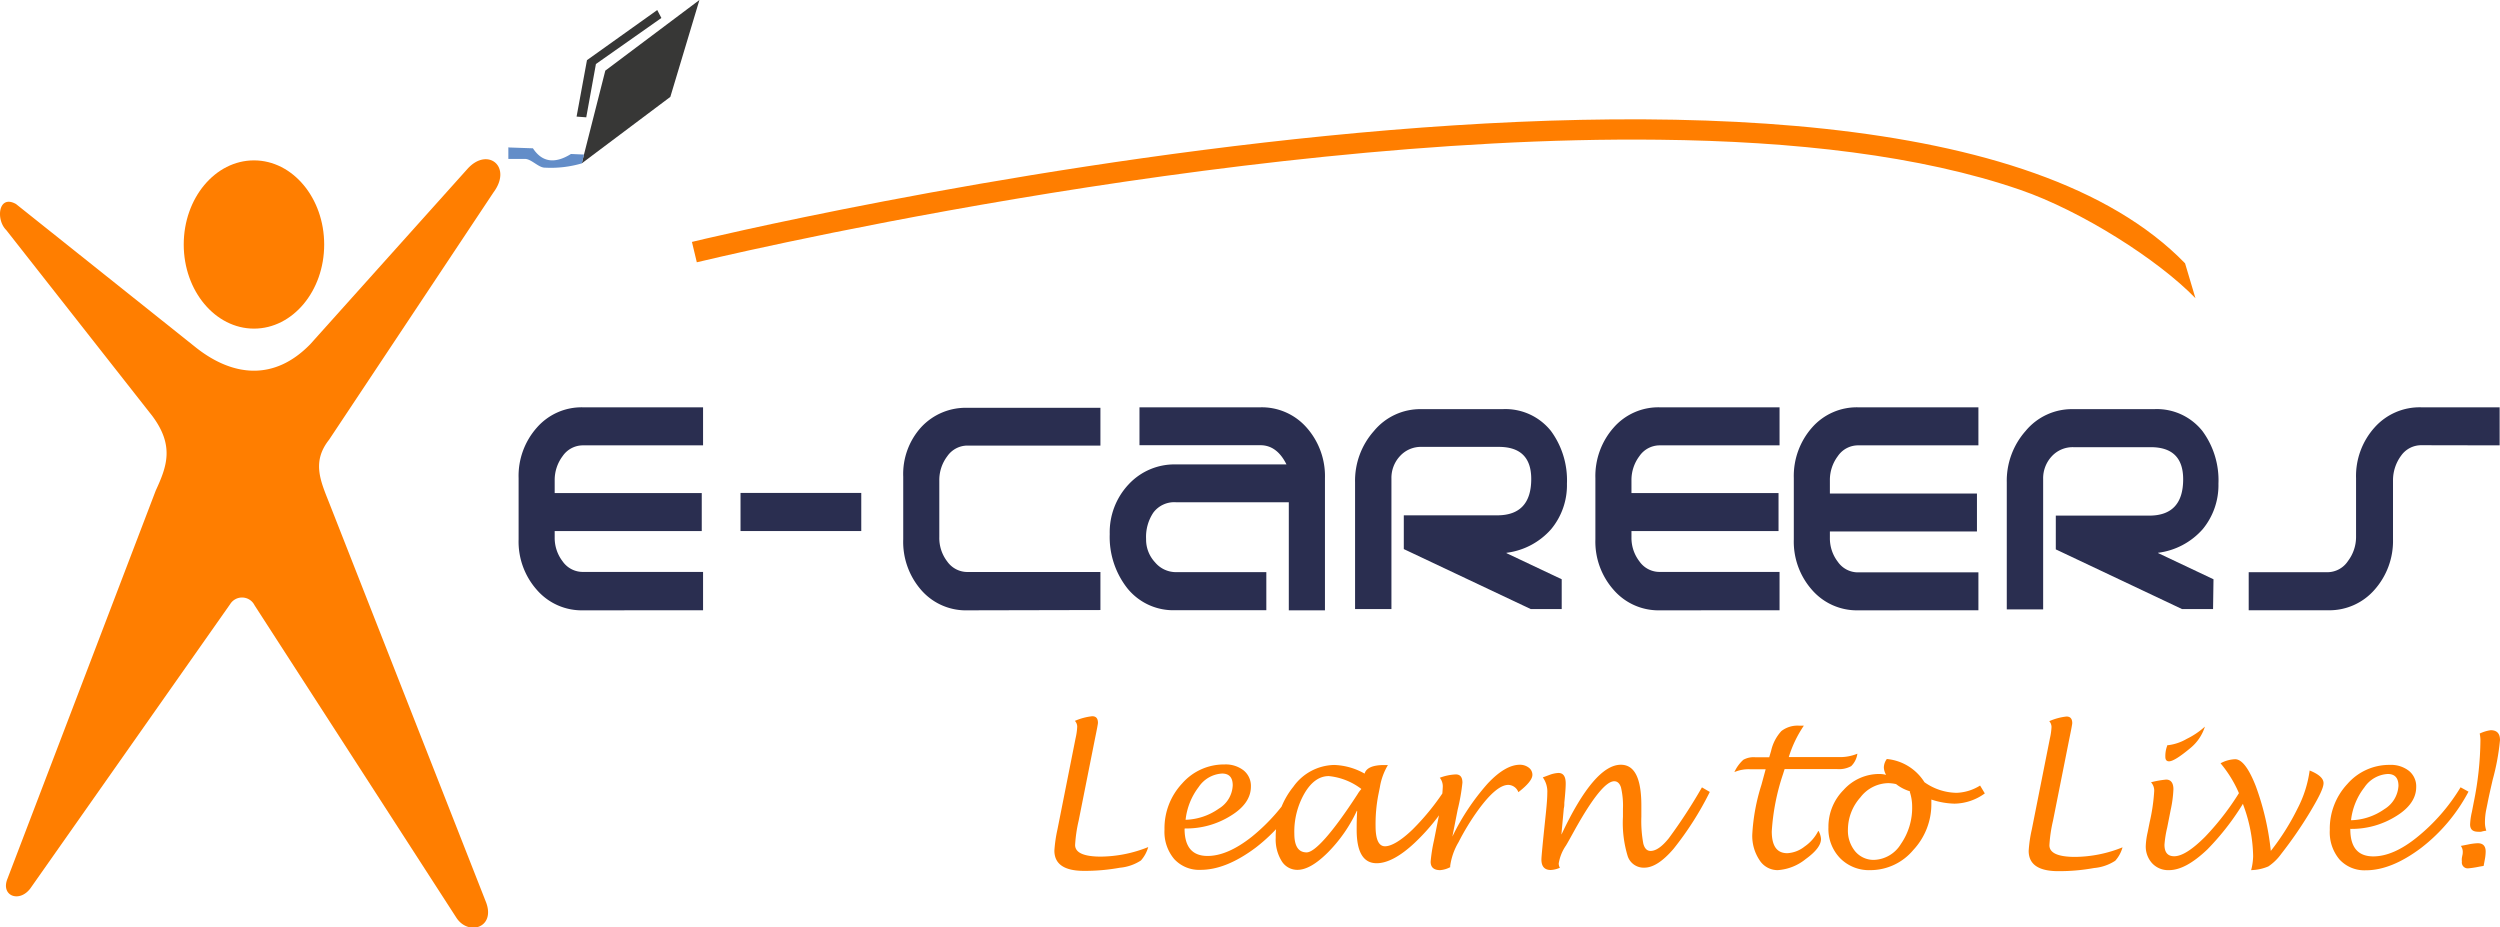
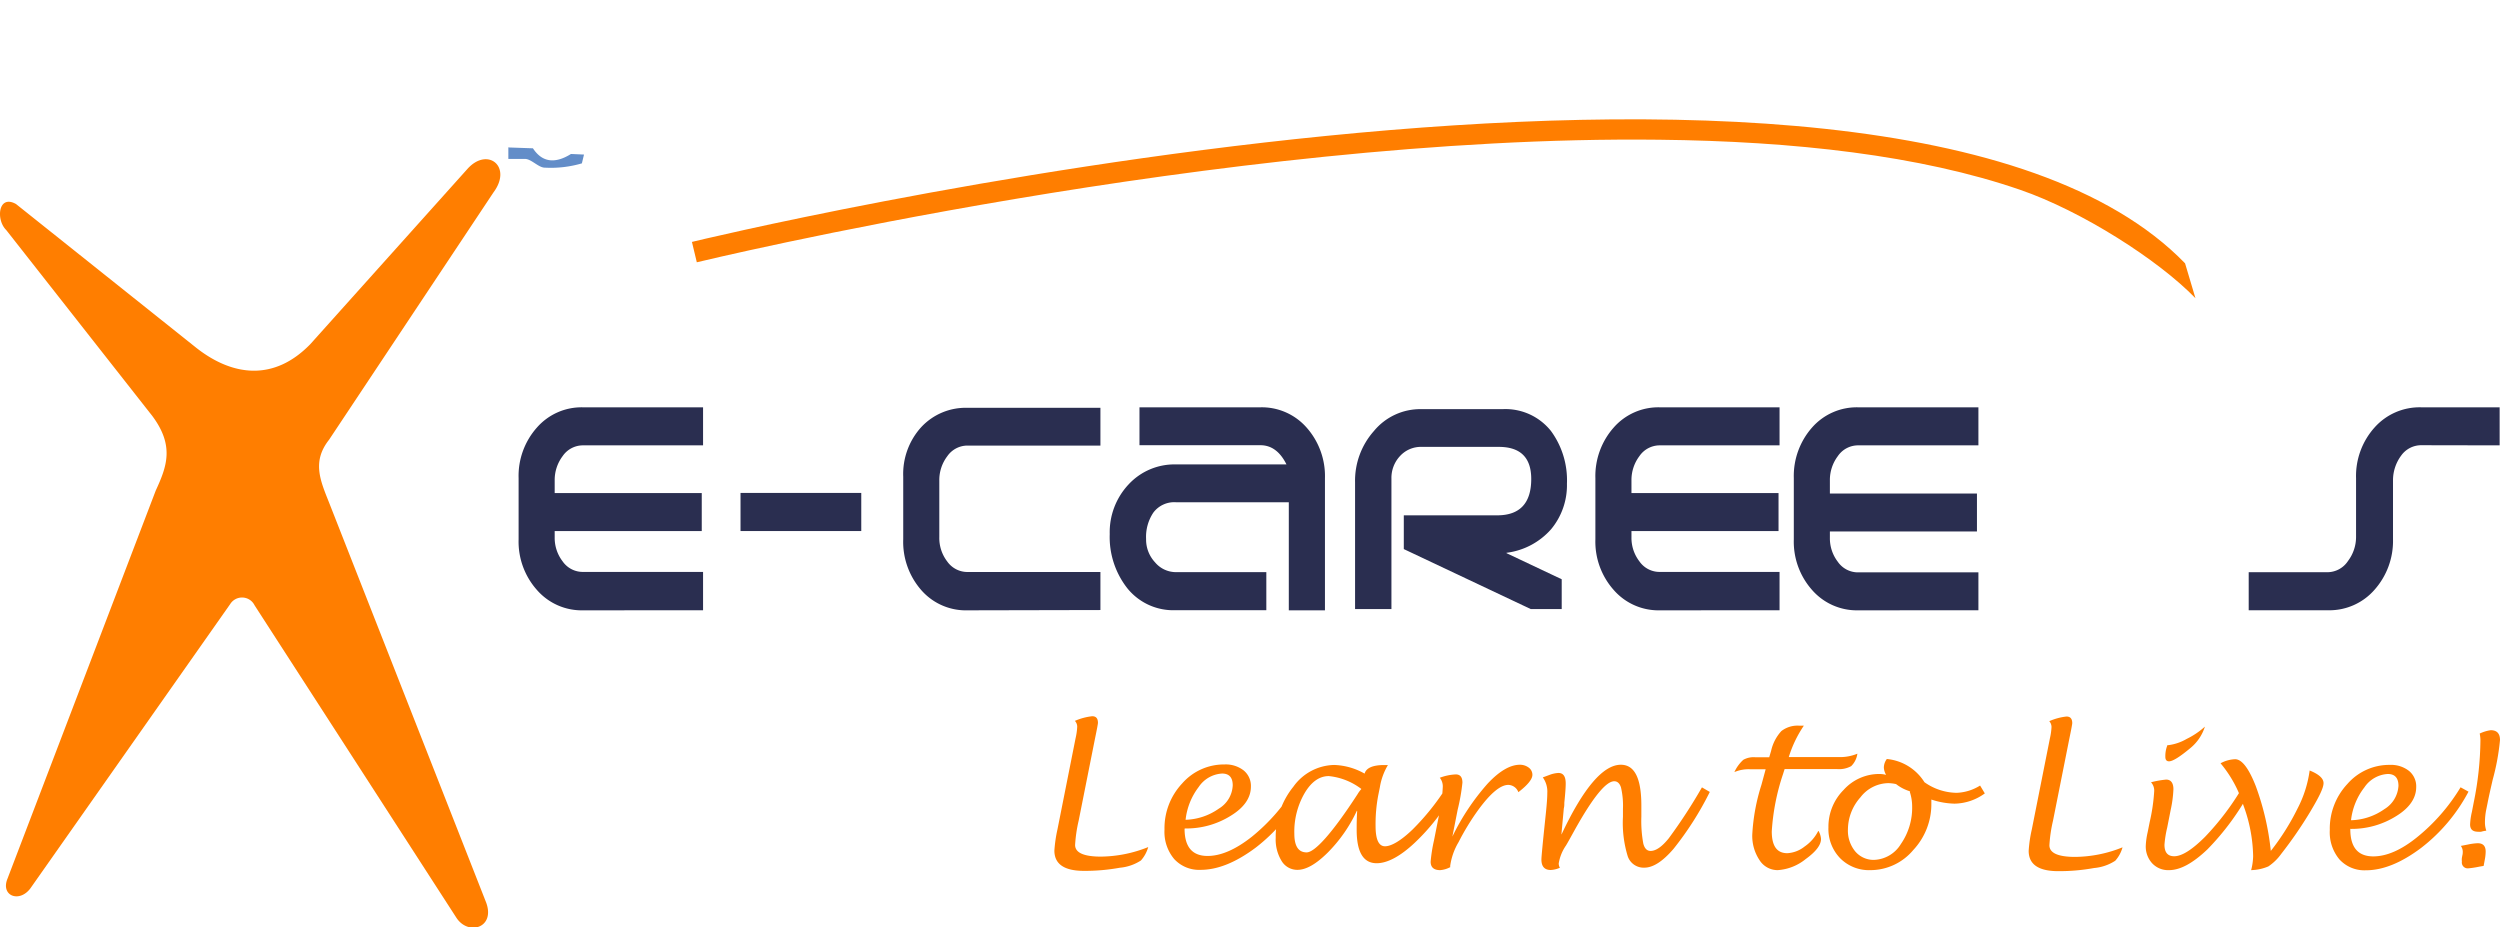
<svg xmlns="http://www.w3.org/2000/svg" id="Layer_1" data-name="Layer 1" viewBox="0 0 343.71 127.5">
  <defs>
    <style>.cls-1{fill:#ff7e00;}.cls-2{fill:#373736;}.cls-3{fill:#638dc8;}.cls-4{fill:#2a2e50;}</style>
  </defs>
  <title>ec-logo</title>
  <path class="cls-1" d="M2.2,28.05,27,47.83c5,3.92,10.68,4.61,15.66-.51l21.6-24.09c2.77-3.1,6.23-.31,3.58,3.23l-22.6,34c-2.37,3-1.2,5.61,0,8.63l21.6,55c1.28,3.46-2.44,4.61-4.09,2.09L35,83.22a1.92,1.92,0,0,0-3.35-.17L4.16,122.16c-1.52,2-4.08,1-3.14-1.33L21.41,67.45c1.53-3.32,2.59-6.15-.47-10.26L.85,31.62C-.59,30.21-.24,26.68,2.2,28.05Z" />
-   <path class="cls-1" d="M34.92,22.05c5.32,0,9.65,5.18,9.65,11.57s-4.33,11.56-9.65,11.56S25.26,40,25.26,33.62,29.58,22.05,34.92,22.05Z" />
-   <polygon class="cls-2" points="83.22 9.71 96.16 0 92.16 13.32 79.98 22.46 83.22 9.71 83.22 9.71" />
-   <polygon class="cls-2" points="90.36 1.38 90.93 2.47 81.93 8.8 80.6 16.13 79.27 16.03 80.7 8.27 90.36 1.38 90.36 1.38" />
  <path class="cls-3" d="M69.84,20.27l3.43.12c1.25,1.91,3,2.17,5.23.78l1.79.08L80,22.46a15.2,15.2,0,0,1-5.1.59c-.87,0-1.86-1.21-2.73-1.2H69.89V20.23Z" />
  <path class="cls-1" d="M95.13,33.26C95.6,33.14,259-6.49,300.41,36.2L301.84,41c-5.1-5.27-15.66-12-24.09-14.9-13.73-4.74-31.11-6.69-49.66-6.89C168.18,18.51,96.09,36,95.8,36.06Z" />
  <path class="cls-1" d="M157.86,116.47a4.68,4.68,0,0,1-1,1.83,6.33,6.33,0,0,1-2.9,1,26.85,26.85,0,0,1-4.93.43q-4.06,0-4.07-2.78a19.38,19.38,0,0,1,.43-2.95l2.49-12.53a8.59,8.59,0,0,0,.22-1.56,1.17,1.17,0,0,0-.32-.8,8.15,8.15,0,0,1,2.38-.64c.53,0,.79.3.79.91,0,.15-.14.89-.42,2.24l-2.23,11.2a19.68,19.68,0,0,0-.49,3.35c0,1.06,1.19,1.6,3.54,1.6a17.86,17.86,0,0,0,6.51-1.31Zm5-2.53q0,3.74,3.16,3.74c1.83,0,3.85-.88,6.06-2.62a26.4,26.4,0,0,0,6-6.88l1.09.6a23.84,23.84,0,0,1-6.51,7.74c-2.67,2-5.2,3.07-7.59,3.07a4.65,4.65,0,0,1-3.64-1.49,5.8,5.8,0,0,1-1.33-4.05,9,9,0,0,1,2.42-6.33,7.64,7.64,0,0,1,5.83-2.62,4,4,0,0,1,2.63.82,2.74,2.74,0,0,1,1,2.22c0,1.52-.91,2.87-2.75,4a11.49,11.49,0,0,1-6.32,1.76Zm.1-1.23a8.35,8.35,0,0,0,4.6-1.53,3.93,3.93,0,0,0,1.92-3.2c0-1.09-.49-1.63-1.46-1.63a4.15,4.15,0,0,0-3.22,1.85A9,9,0,0,0,163,112.71Zm23.59-1.25a20.19,20.19,0,0,1-4,5.75q-2.4,2.39-4.18,2.38a2.51,2.51,0,0,1-2.17-1.22,5.64,5.64,0,0,1-.81-3.2,10.9,10.9,0,0,1,2.42-7,7.06,7.06,0,0,1,5.61-3,9,9,0,0,1,4.19,1.19c.22-.78,1.12-1.18,2.71-1.18h.5a8.63,8.63,0,0,0-1.11,3.05l-.22,1.09a21.16,21.16,0,0,0-.37,4.24c0,1.87.44,2.79,1.3,2.79s2.18-.76,3.78-2.3a33.13,33.13,0,0,0,4.7-5.88l1,.7a28.26,28.26,0,0,1-5.4,7c-2,1.88-3.77,2.81-5.23,2.81q-2.75,0-2.75-4.59c0-.64,0-1.5.07-2.59Zm.6-3a8.79,8.79,0,0,0-4.46-1.76c-1.29,0-2.4.78-3.33,2.35a10.56,10.56,0,0,0-1.41,5.56c0,1.72.56,2.58,1.69,2.58s3.55-2.68,7-8a4.72,4.72,0,0,1,.52-.71Zm12.25,10.75a3.52,3.52,0,0,1-1.4.42c-.87,0-1.31-.39-1.31-1.16a21.3,21.3,0,0,1,.46-2.92l.63-3.18a23,23,0,0,0,.58-4.2,1.89,1.89,0,0,0-.41-1.24,7,7,0,0,1,2.2-.46c.61,0,.91.38.91,1.13a26.71,26.71,0,0,1-.65,3.7l-.73,3.71a31.9,31.9,0,0,1,4.85-7.28c1.62-1.73,3.11-2.59,4.43-2.59a2,2,0,0,1,1.21.39,1.22,1.22,0,0,1,.51,1c0,.59-.64,1.39-1.93,2.38a1.52,1.52,0,0,0-1.38-1q-1.62,0-4.14,3.45a33.32,33.32,0,0,0-2.7,4.42,8.74,8.74,0,0,0-1.15,3.25v.21Zm15.29-4.5c3-6.39,5.74-9.57,8.15-9.57,1.89,0,2.82,1.86,2.82,5.6v1.54a17.11,17.11,0,0,0,.27,3.71c.18.68.52,1,1,1,.73,0,1.57-.58,2.5-1.74a72.14,72.14,0,0,0,4.56-7l1.08.63a43.34,43.34,0,0,1-5,7.84c-1.48,1.72-2.81,2.57-4,2.57a2.31,2.31,0,0,1-2.28-1.56,15.63,15.63,0,0,1-.66-5.44V111.2a11,11,0,0,0-.27-2.94c-.18-.56-.49-.85-.93-.85q-1.7,0-5.44,6.71c-.61,1.11-1,1.81-1.19,2.12a6,6,0,0,0-1,2.47,1.14,1.14,0,0,0,.16.59,3.48,3.48,0,0,1-1.25.31q-1.29,0-1.29-1.44c0-.27.11-1.5.33-3.66l.29-2.78c.12-1.17.19-2.08.19-2.73a3.32,3.32,0,0,0-.62-2.12l.89-.33a4,4,0,0,1,1.26-.28c.67,0,1,.48,1,1.45,0,.51-.06,1.39-.19,2.63,0,.27,0,.53-.07.78l-.33,3.56Zm35.33-.46a2.53,2.53,0,0,1,.34,1.1c0,.83-.71,1.75-2.11,2.76a6.82,6.82,0,0,1-3.85,1.52,2.94,2.94,0,0,1-2.49-1.37,6,6,0,0,1-1-3.53,27.15,27.15,0,0,1,1.26-6.83l.58-2.14h-2.14a5,5,0,0,0-2.16.39,5.15,5.15,0,0,1,1.23-1.69,2.91,2.91,0,0,1,1.64-.35h1.92l.26-.88a5.92,5.92,0,0,1,1.41-2.72,3.63,3.63,0,0,1,2.47-.74H248a16.13,16.13,0,0,0-2.07,4.31h6.73a6.22,6.22,0,0,0,2.7-.46,2.94,2.94,0,0,1-.85,1.71,3.42,3.42,0,0,1-2,.4h-7.15c-.09.28-.16.49-.2.63a30.53,30.53,0,0,0-1.57,7.94c0,2,.7,3,2.13,3a4.17,4.17,0,0,0,2.39-.92,5.67,5.67,0,0,0,1.86-2.12Zm15.51-4.36v.55a9.22,9.22,0,0,1-2.5,6.44,7.69,7.69,0,0,1-5.85,2.75A5.58,5.58,0,0,1,253,118a5.78,5.78,0,0,1-1.62-4.25,7.17,7.17,0,0,1,2.09-5.15,6.57,6.57,0,0,1,4.92-2.19,3.81,3.81,0,0,1,.92.12,2.18,2.18,0,0,1-.31-1,2,2,0,0,1,.41-1.18,6.86,6.86,0,0,1,5.17,3.19A7.81,7.81,0,0,0,269,109a6.5,6.5,0,0,0,3.23-1l.65,1.08a7.26,7.26,0,0,1-4.17,1.41,10.83,10.83,0,0,1-3.22-.58Zm-2.91-1.09a5.74,5.74,0,0,1-1.94-1,5.39,5.39,0,0,0-1.08-.13,4.92,4.92,0,0,0-3.82,1.95,6.71,6.71,0,0,0-1.72,4.43,4.47,4.47,0,0,0,1,3,3.3,3.3,0,0,0,2.59,1.17,4.5,4.5,0,0,0,3.69-2.18,8.75,8.75,0,0,0,1.55-5.19,6.41,6.41,0,0,0-.33-2Zm29.19,7.71a4.56,4.56,0,0,1-1,1.83,6.34,6.34,0,0,1-2.91,1,26.74,26.74,0,0,1-4.92.43q-4.06,0-4.07-2.78a18.13,18.13,0,0,1,.43-2.95l2.49-12.53a8.59,8.59,0,0,0,.22-1.56,1.21,1.21,0,0,0-.31-.8,8.11,8.11,0,0,1,2.37-.64c.52,0,.79.3.79.91,0,.15-.14.89-.42,2.24l-2.23,11.2a19.68,19.68,0,0,0-.49,3.35c0,1.06,1.18,1.6,3.54,1.6a17.81,17.81,0,0,0,6.5-1.31Zm17.51-7.65a35.48,35.48,0,0,1-5.83,7.91c-2,1.9-3.73,2.86-5.3,2.86a3,3,0,0,1-2.3-.94,3.4,3.4,0,0,1-.88-2.44,10.43,10.43,0,0,1,.26-1.84l.28-1.4a25.53,25.53,0,0,0,.62-4.27,1.68,1.68,0,0,0-.44-1.19,13.41,13.41,0,0,1,2.08-.37c.63,0,1,.44,1,1.32a16.09,16.09,0,0,1-.37,2.82l-.49,2.48a14.91,14.91,0,0,0-.37,2.33c0,1.06.44,1.59,1.34,1.59,1.06,0,2.48-.91,4.25-2.68a36.75,36.75,0,0,0,5.14-6.81l1.06.63ZM298,102.44h.18a6.68,6.68,0,0,0,2.45-.85,10.8,10.8,0,0,0,2.51-1.69,6.24,6.24,0,0,1-2,2.95c-1.45,1.21-2.43,1.82-2.93,1.82q-.51,0-.51-.63a4,4,0,0,1,.29-1.6Zm11.49,17.21a8.07,8.07,0,0,0,.28-1.94,21,21,0,0,0-1.34-7,16.51,16.51,0,0,0-3.14-5.77,4.54,4.54,0,0,1,2-.56q1.39,0,2.84,3.69a36.78,36.78,0,0,1,2.07,8.92,32.9,32.9,0,0,0,3.69-5.86,15.89,15.89,0,0,0,1.65-5.2c1.27.51,1.91,1.09,1.91,1.74s-.61,1.89-1.83,3.93a57.19,57.19,0,0,1-4,5.81,6.88,6.88,0,0,1-1.76,1.71,6.47,6.47,0,0,1-2.38.51ZM323.13,114q0,3.74,3.16,3.74c1.83,0,3.85-.88,6-2.62a26.24,26.24,0,0,0,6-6.88l1.09.6a23.75,23.75,0,0,1-6.52,7.74c-2.66,2-5.2,3.07-7.58,3.07a4.65,4.65,0,0,1-3.64-1.49,5.8,5.8,0,0,1-1.33-4.05,9,9,0,0,1,2.42-6.33,7.63,7.63,0,0,1,5.83-2.62,4,4,0,0,1,2.63.82,2.74,2.74,0,0,1,1,2.22c0,1.52-.91,2.87-2.75,4a11.51,11.51,0,0,1-6.32,1.76Zm.1-1.23a8.31,8.31,0,0,0,4.59-1.53,4,4,0,0,0,1.93-3.2c0-1.09-.5-1.63-1.47-1.63a4.16,4.16,0,0,0-3.22,1.85A9,9,0,0,0,323.23,112.75Zm18.57,1.44a3.83,3.83,0,0,0-.68.14,1.94,1.94,0,0,1-.43,0c-.73,0-1.09-.33-1.09-1a8.86,8.86,0,0,1,.24-1.7l.25-1.29a44.26,44.26,0,0,0,.93-8.61,5.26,5.26,0,0,0-.1-.9,5.31,5.31,0,0,1,1.51-.46c.85,0,1.28.45,1.28,1.36a31.68,31.68,0,0,1-1,5.43c-.3,1.3-.54,2.35-.7,3.18l-.18.89a9,9,0,0,0-.19,1.83,3.47,3.47,0,0,0,.18,1.1Zm-3.43,2.08.92-.18a7.93,7.93,0,0,1,1.35-.18c.74,0,1.1.38,1.1,1.16a6.29,6.29,0,0,1-.12,1.1l-.16.86-.59.1a12.58,12.58,0,0,1-1.49.23.81.81,0,0,1-.91-.93,2.15,2.15,0,0,1,0-.51l.06-.32a1.76,1.76,0,0,0,.06-.46,1.37,1.37,0,0,0-.27-.87Z" />
  <path class="cls-4" d="M80.17,83.91a8.16,8.16,0,0,1-6.36-2.81,10,10,0,0,1-2.51-6.94V65.73a10,10,0,0,1,2.51-6.94A8.16,8.16,0,0,1,80.17,56H96.66v5.23H80.17a3.38,3.38,0,0,0-2.81,1.47A5.46,5.46,0,0,0,76.26,66v1.79H96.48v5.22H76.26v.87a5.3,5.3,0,0,0,1.1,3.31,3.37,3.37,0,0,0,2.81,1.44H96.66V83.9Z" />
  <path class="cls-4" d="M133.05,83.91a8.14,8.14,0,0,1-6.39-2.78,10.07,10.07,0,0,1-2.48-7V65.54a9.58,9.58,0,0,1,2.48-6.82,8.34,8.34,0,0,1,6.39-2.65h18.24v5.19H133.05a3.37,3.37,0,0,0-2.81,1.46,5.42,5.42,0,0,0-1.1,3.38v7.75a5.3,5.3,0,0,0,1.1,3.36,3.39,3.39,0,0,0,2.81,1.43h18.24v5.23Z" />
  <path class="cls-4" d="M182.19,83.91h-5V69.05H161.66a3.59,3.59,0,0,0-3.09,1.42,6,6,0,0,0-1,3.64,4.57,4.57,0,0,0,1.22,3.19,3.75,3.75,0,0,0,2.91,1.36h12.4v5.23H161.66a8.11,8.11,0,0,1-6.66-3,11.4,11.4,0,0,1-2.43-7.46,9.6,9.6,0,0,1,2.61-6.85,8.59,8.59,0,0,1,6.48-2.73h15.21c-.88-1.77-2.08-2.64-3.58-2.64H156.66V56h16.6a8.2,8.2,0,0,1,6.4,2.81,10.06,10.06,0,0,1,2.5,6.94V83.91Z" />
  <path class="cls-4" d="M207.12,76.05l7.59,3.59,0,4.1h-4.25L193,75.49V70.85h12.84c3.11,0,4.68-1.67,4.68-5q0-4.41-4.46-4.41H195.48a3.88,3.88,0,0,0-3,1.26,4.39,4.39,0,0,0-1.18,3.1V83.74h-5V66.32a10.29,10.29,0,0,1,2.6-7.07,8.27,8.27,0,0,1,6.5-3h11.21a8,8,0,0,1,6.62,3,11.45,11.45,0,0,1,2.2,7.25,9.46,9.46,0,0,1-2.17,6.25A9.78,9.78,0,0,1,207.12,76Z" />
  <path class="cls-4" d="M228.21,83.91a8.16,8.16,0,0,1-6.36-2.81,10,10,0,0,1-2.51-6.94V65.73a10.07,10.07,0,0,1,2.51-6.94A8.16,8.16,0,0,1,228.21,56h16.45v5.23H228.21a3.38,3.38,0,0,0-2.81,1.47A5.46,5.46,0,0,0,224.3,66v1.79h20.22v5.22H224.3v.87a5.3,5.3,0,0,0,1.1,3.31,3.37,3.37,0,0,0,2.81,1.44h16.45V83.9Z" />
  <path class="cls-4" d="M255.49,83.91a8.18,8.18,0,0,1-6.37-2.81,10,10,0,0,1-2.5-6.94V65.73a10.06,10.06,0,0,1,2.5-6.94A8.18,8.18,0,0,1,255.49,56H272v5.23H255.49a3.36,3.36,0,0,0-2.81,1.47,5.46,5.46,0,0,0-1.1,3.36v1.79H271.8v5.22H251.58v.87a5.3,5.3,0,0,0,1.1,3.31,3.36,3.36,0,0,0,2.81,1.44H272V83.9Z" />
-   <path class="cls-4" d="M296.73,76.05l7.59,3.59-.06,4.1H300l-17.36-8.21V70.89h12.83q4.68,0,4.68-5,0-4.41-4.46-4.41H285.08a3.91,3.91,0,0,0-3,1.26,4.44,4.44,0,0,0-1.18,3.1V83.78h-5V66.32a10.33,10.33,0,0,1,2.59-7.07,8.27,8.27,0,0,1,6.5-3h11.19a8,8,0,0,1,6.61,3A11.39,11.39,0,0,1,305,66.5a9.5,9.5,0,0,1-2.16,6.25A9.8,9.8,0,0,1,296.69,76Z" />
  <path class="cls-4" d="M332.91,61.21a3.38,3.38,0,0,0-2.79,1.43A5.7,5.7,0,0,0,329,66.05v8.09a10.1,10.1,0,0,1-2.53,6.93A8.24,8.24,0,0,1,320,83.9H309.16V78.67H320a3.4,3.4,0,0,0,2.81-1.54,5.48,5.48,0,0,0,1.11-3.3V65.74a10,10,0,0,1,2.52-6.94A8.29,8.29,0,0,1,332.91,56h10.75v5.23Z" />
  <polygon class="cls-4" points="101.81 67.77 118.41 67.77 118.41 73.01 101.81 73.01 101.81 67.77 101.81 67.77" />
</svg>